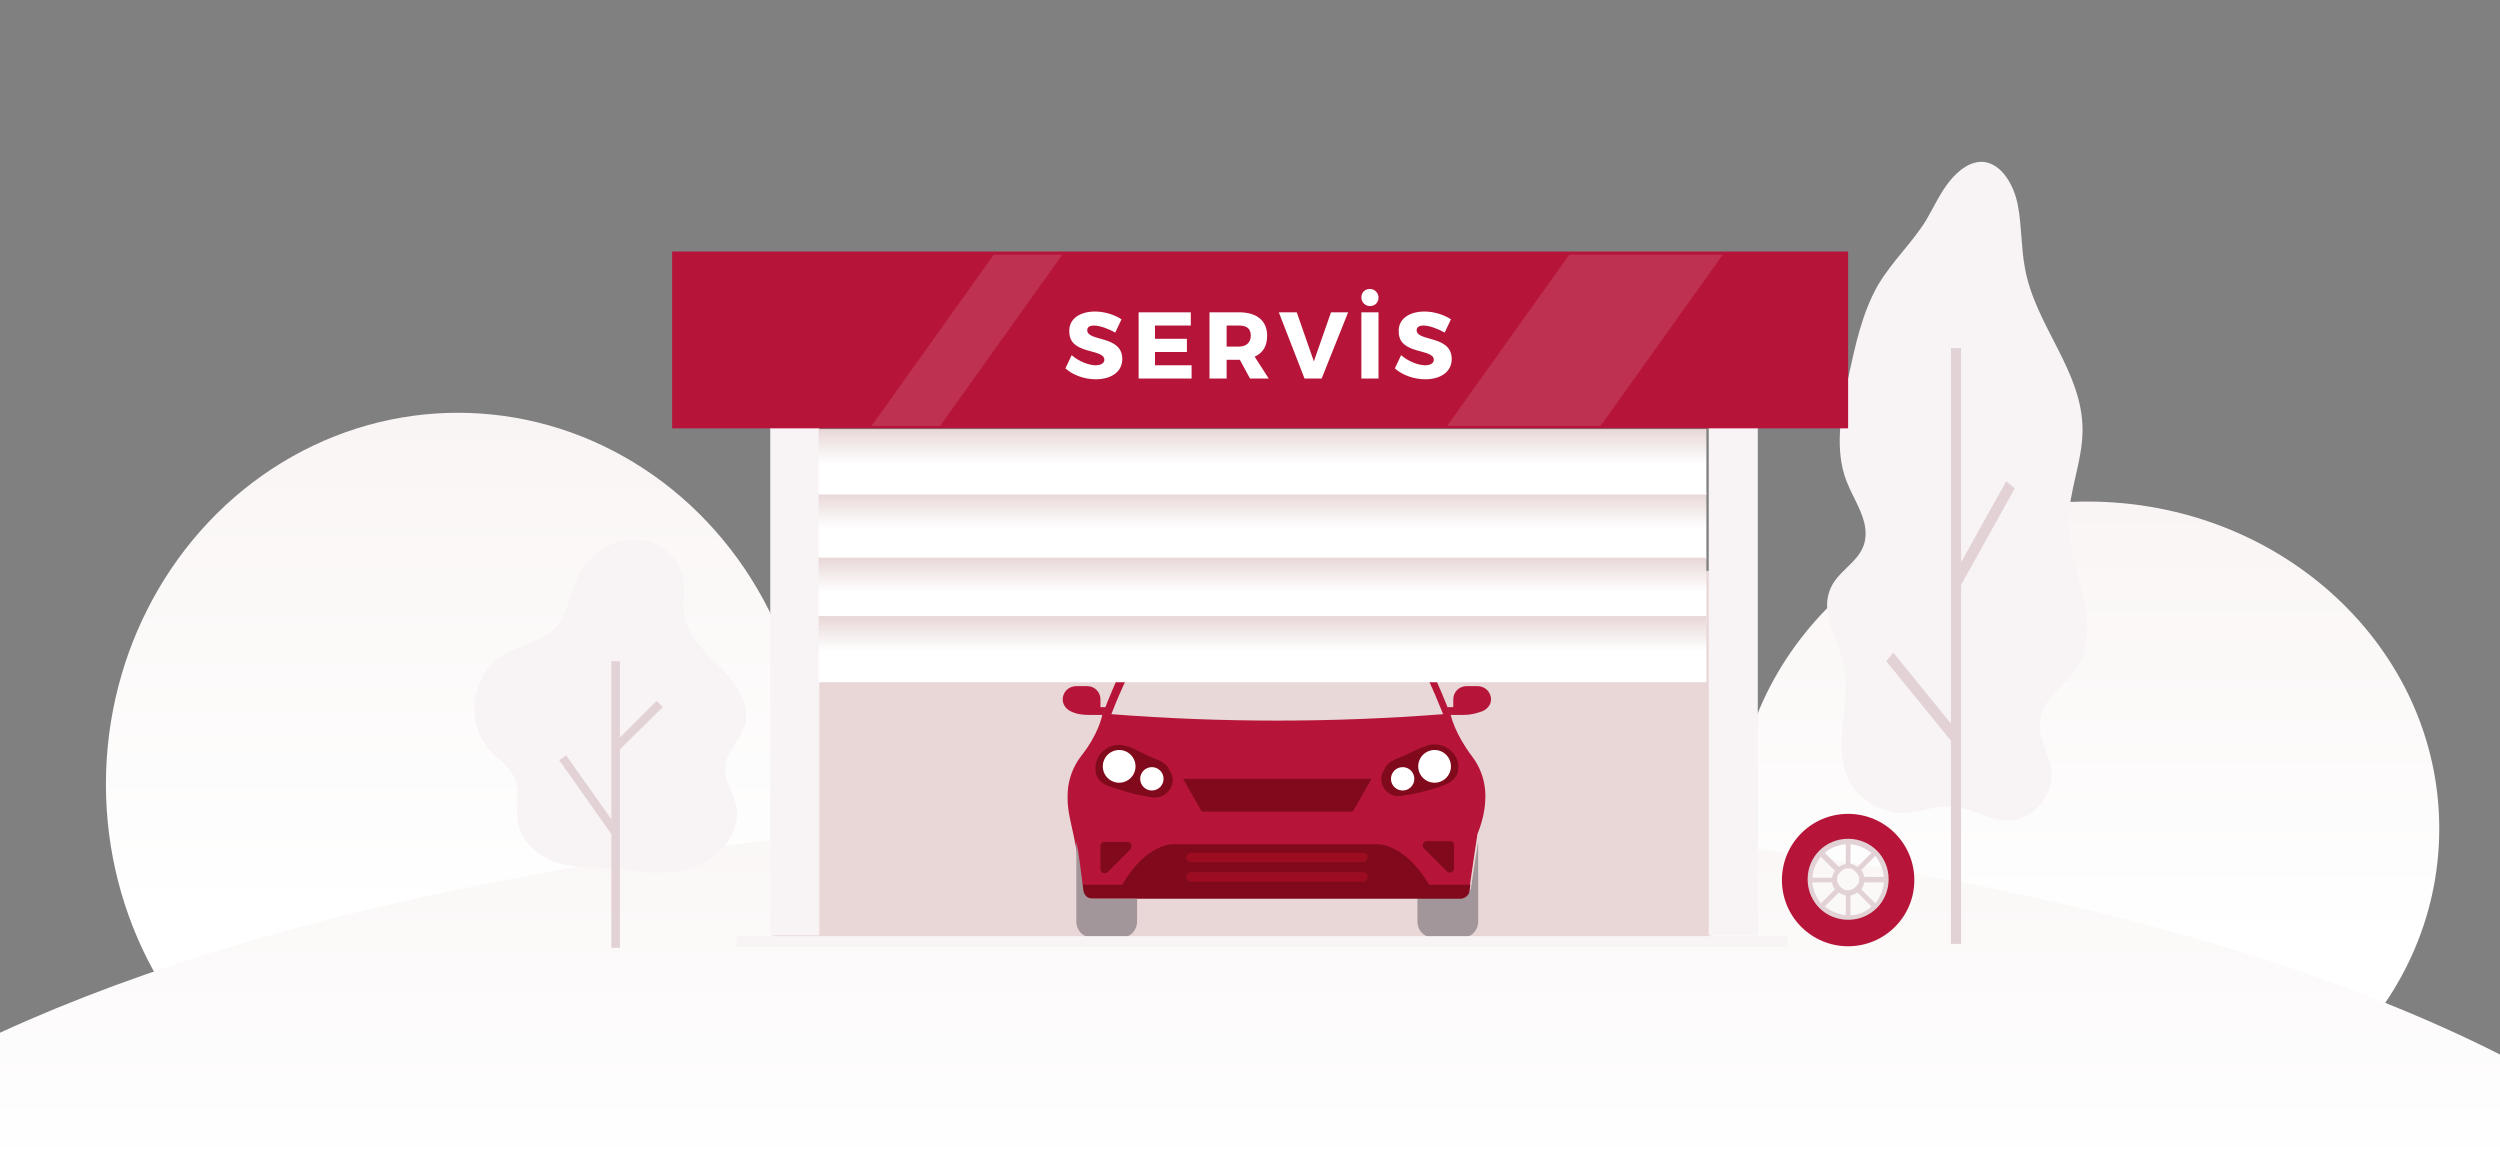
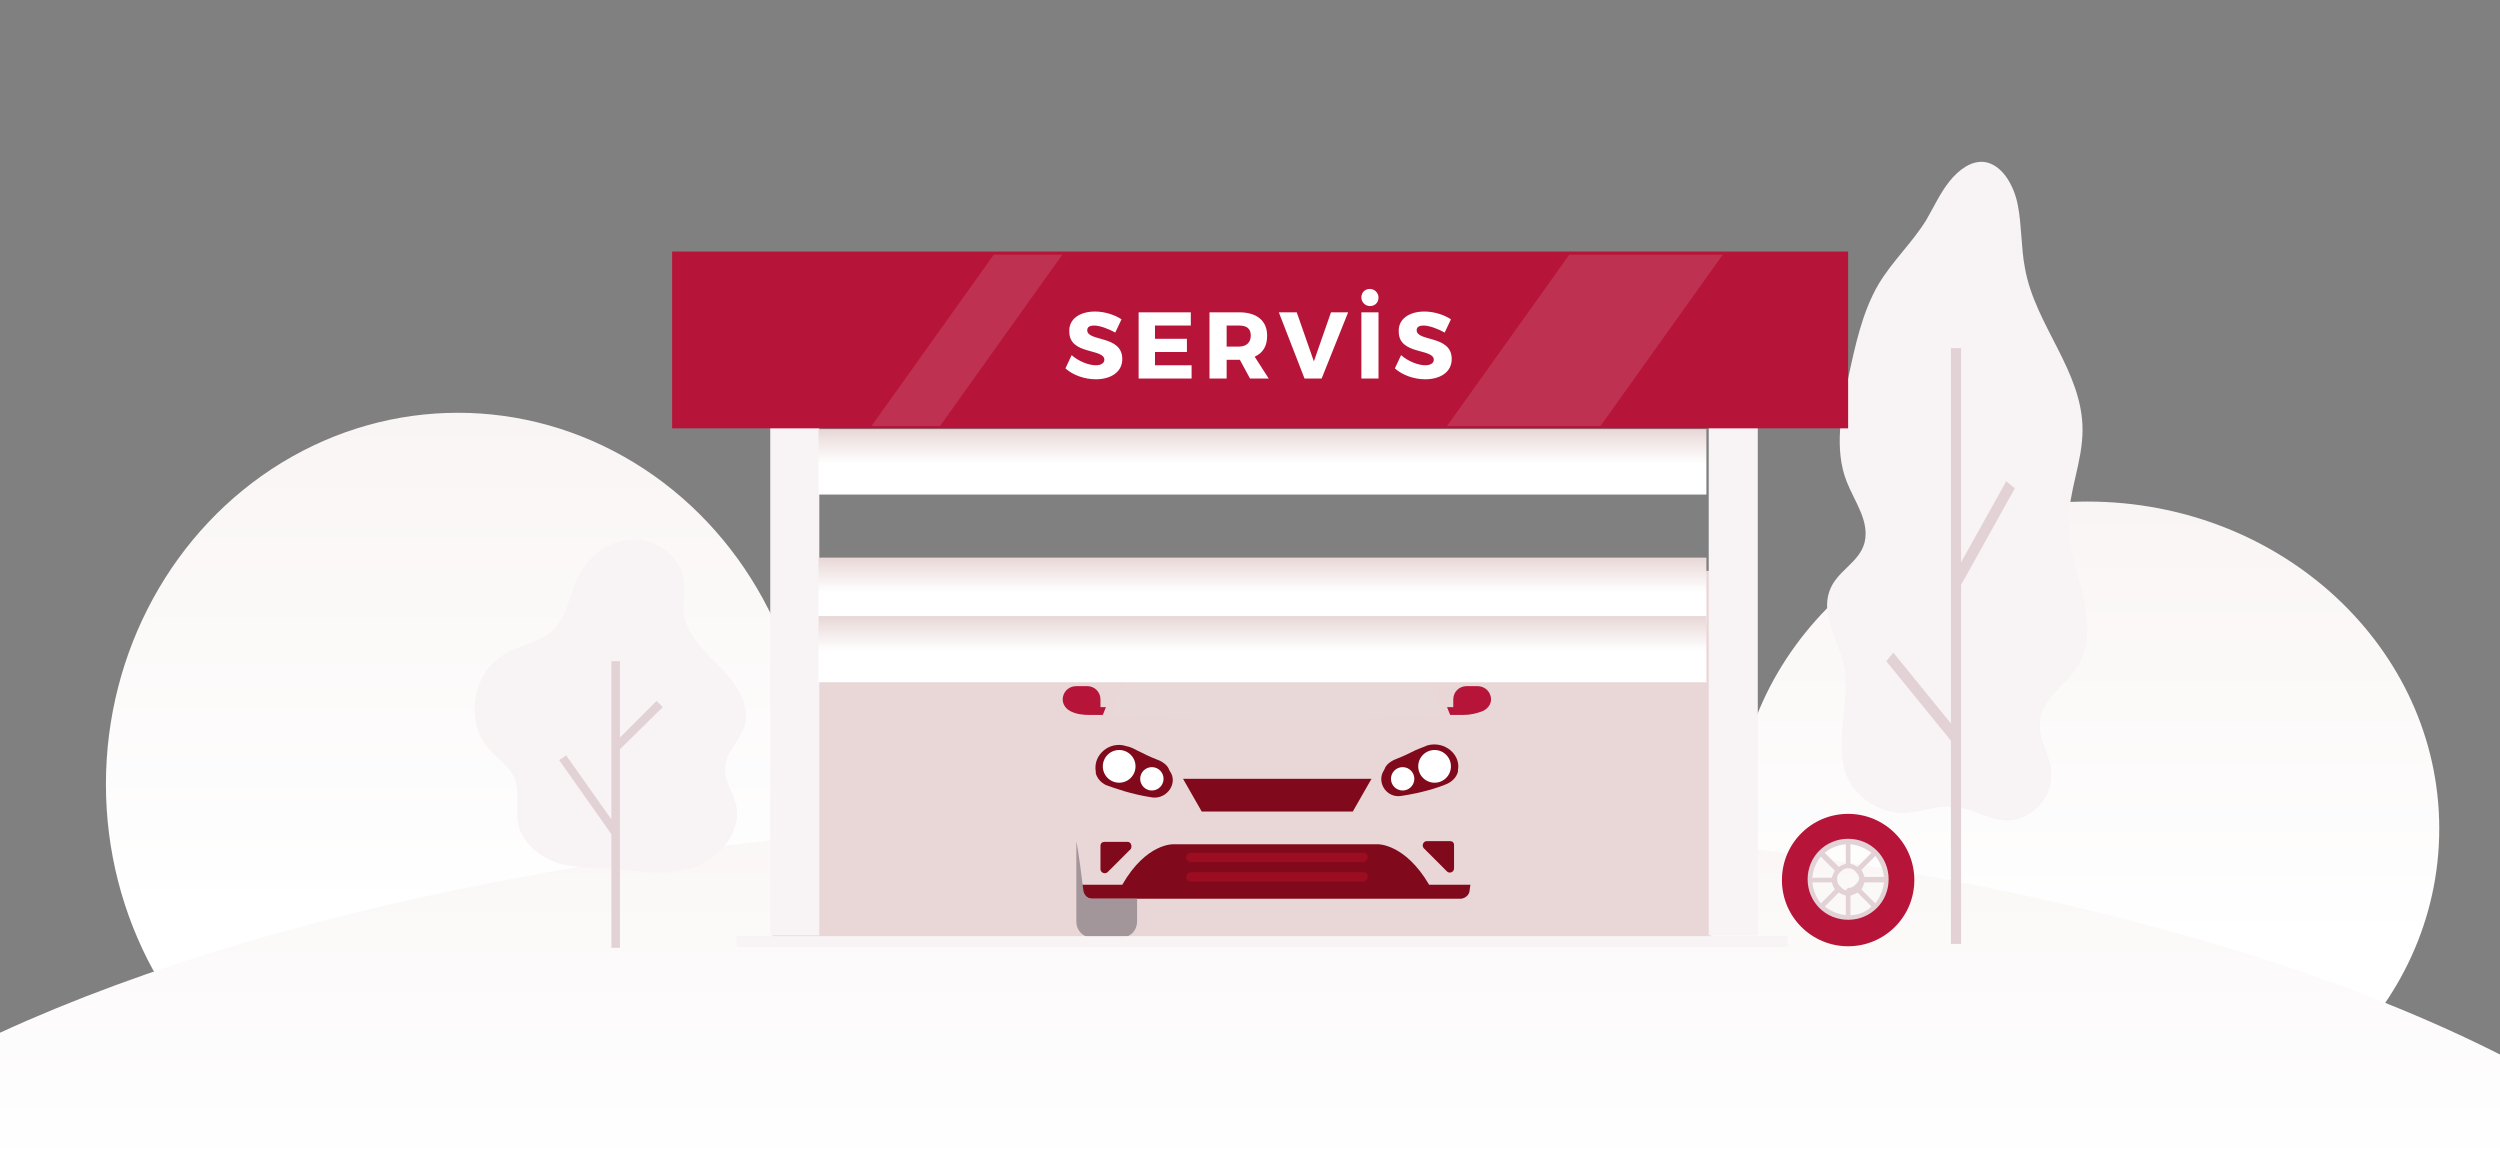
<svg xmlns="http://www.w3.org/2000/svg" version="1.1" id="Layer_2" x="0px" y="0px" viewBox="0 0 321 150" style="enable-background:new 0 0 321 150;" xml:space="preserve">
  <rect x="0" y="0" width="321" height="150" fill="#808080" stroke="none" />
  <style type="text/css">
	.st0{fill:url(#SVGID_1_);}
	.st1{fill:url(#SVGID_2_);}
	.st2{fill:url(#SVGID_3_);}
	.st3{fill:#F8F3F4;}
	.st4{fill:#E2D2D5;}
	.st5{fill:#E9D7D7;}
	.st6{fill:#B61539;}
	.st7{fill:#E9D8D8;}
	.st8{fill:#800A1B;}
	.st9{fill:#A3969A;}
	.st10{fill:#FFFFFF;}
	.st11{fill:#9D0D22;}
	.st12{fill:url(#Path_1_);}
	.st13{fill:url(#Path_2_);}
	.st14{fill:url(#Path_3_);}
	.st15{fill:url(#Path_4_);}
	.st16{opacity:0.12;fill:#FFFFFF;enable-background:new    ;}
</style>
  <g id="Layer_3_1_">
    <linearGradient id="SVGID_1_" gradientUnits="userSpaceOnUse" x1="58.764" y1="52.969" x2="58.764" y2="148.431">
      <stop offset="0" style="stop-color:#F9F5F4" />
      <stop offset="0.676" style="stop-color:#FFFFFF" />
    </linearGradient>
    <ellipse class="st0" cx="58.8" cy="100.7" rx="45.2" ry="47.7" />
    <linearGradient id="SVGID_2_" gradientUnits="userSpaceOnUse" x1="268.034" y1="64.34" x2="268.034" y2="148.431">
      <stop offset="0" style="stop-color:#F9F5F4" />
      <stop offset="0.676" style="stop-color:#FFFFFF" />
    </linearGradient>
    <ellipse class="st1" cx="268" cy="106.4" rx="45.2" ry="42" />
  </g>
  <g id="Layer_6">
    <linearGradient id="SVGID_3_" gradientUnits="userSpaceOnUse" x1="160.5" y1="104.7" x2="160.5" y2="149.934">
      <stop offset="0" style="stop-color:#FAF6F6" />
      <stop offset="1" style="stop-color:#FFFFFF" />
    </linearGradient>
    <path class="st2" d="M321,135.4c-36.7-18.6-96.3-30.7-163.5-30.7C93.8,104.7,37,115.6,0,132.6V150h321V135.4z" />
  </g>
  <g id="_Components_1_">
    <g id="Illustration-_x2F_-Yetkili-Servis">
      <g id="_x31_">
        <path id="Path_49_" class="st3" d="M243.3,104.3c-2.5-0.4-4.9-1.9-6.1-4.5c-1.9-4.4,0.6-9.8-0.5-14.6c-0.7-3.1-2.9-6.2-1.8-9.3     c0.9-2.6,3.8-3.6,4.5-6.2c0.7-2.8-1.3-5.3-2.3-7.9c-1.6-4.1-0.7-8.9,0.2-13.2c0.9-4.2,1.8-8.5,3.9-12.1c1.8-3,4.3-5.3,6.1-8.2     c1-1.7,1.8-3.5,3-5c1.2-1.5,2.8-2.7,4.5-2.5c2.2,0.3,3.8,2.9,4.3,5.6c0.5,2.6,0.4,5.4,0.9,8c1.3,7.4,7.4,13.2,7.4,20.8     c0,4.1-1.8,7.9-1.8,12c0,3.1,1.1,6,1.8,9s1,6.4-0.4,9c-1.6,2.8-5,4.4-5.1,7.8c-0.1,2.2,1.4,4.1,1.5,6.2c0.2,3.1-2.3,5.7-4.9,6.1     c-2.8,0.4-5-1.6-7.7-1.7C248.3,103.3,245.9,104.7,243.3,104.3z" />
        <polygon id="Path_48_" class="st4" points="258.7,62.7 257.6,61.8 251.8,72.2 251.8,44.7 250.5,44.7 250.5,92.9 243.1,83.8      242.2,84.9 250.5,95.1 250.5,121.2 251.8,121.2 251.8,75.1    " />
        <rect id="Rectangle_14_" x="99.2" y="73.3" class="st5" width="120.5" height="47.3" />
-         <path id="Path_47_" class="st6" d="M190.7,101.6c-0.1-1.6-0.7-3.2-1.7-4.5c-2.2-2.9-2.7-5.2-2.7-5.2c-1.8-4.6-3.3-7.7-4.5-9.7     c-1.2-2.1-3.3-3.4-5.7-3.7c-4.8-0.6-19.6-0.6-24.4,0c-2.4,0.3-4.5,1.7-5.7,3.7c-1.2,2-2.7,5-4.5,9.7c0,0-0.4,2.3-2.7,5.2     c-1,1.3-1.6,2.9-1.7,4.5c-0.2,3.5,0.9,4.3,1.8,12.3c0.1,0.6,0.6,1.1,1.2,1.1h47.4c0.6,0,1.2-0.5,1.2-1.1c0.3-2.2,1-6.8,1-6.8     C190.6,104.9,190.8,103,190.7,101.6z" />
        <path id="Path_46_" class="st7" d="M185.3,91.7c-1.4-3.5-2.8-6.5-4.2-8.9c-1.1-1.8-3-3.1-5-3.4c-4.8-0.6-19.4-0.6-24.2,0     c-2.1,0.3-4,1.6-5,3.4c-1.4,2.5-2.9,5.5-4.2,8.9C156.8,92.8,171.1,92.8,185.3,91.7z" />
        <path id="Path_45_" class="st8" d="M183.3,95.7c-0.5,0.2-1,0.4-1.5,0.6c-0.8,0.4-1.6,0.8-2.4,1.1c-1.4,0.5-1.6,1.3-1.6,1.3     c0,0.1-0.1,0.1-0.1,0.2c-1,1.5,0.3,3.6,2.2,3.3c2.7-0.4,4.9-1.1,6-1.6c0.6-0.3,1.1-0.8,1.3-1.5c0-0.1,0-0.1,0-0.2     C187.6,96.9,185.5,95.1,183.3,95.7z" />
        <path id="Path_44_" class="st8" d="M185.8,111.9c0.3,0.3,0.9,0.1,0.9-0.4v-3c0-0.3-0.2-0.5-0.5-0.5h-3c-0.4,0-0.7,0.5-0.4,0.9" />
-         <path id="Path_43_" class="st9" d="M188.9,113.9c-0.1,0.6-0.6,1.1-1.2,1.1H182v3.3c0,1.2,0.9,2.1,2.1,2.1h3.6     c1.2,0,2.1-0.9,2.1-2.1V108C189.6,109.4,189.1,112.3,188.9,113.9z" />
        <path id="Path_42_" class="st6" d="M191.4,89.4c-0.2-0.8-0.9-1.3-1.7-1.3h-1.4c-0.9,0-1.7,0.7-1.7,1.7v1h-0.8l0.4,1h1.7     c0.9,0,1.7-0.2,2.5-0.5C191.2,90.9,191.6,90.2,191.4,89.4z" />
        <circle id="Oval" class="st10" cx="184.2" cy="98.4" r="2.1" />
        <circle id="Oval_1_" class="st10" cx="180.1" cy="100" r="1.5" />
        <polygon id="Path_41_" class="st8" points="176.1,100 173.7,104.2 154.3,104.2 151.9,100    " />
        <path id="Path_40_" class="st8" d="M150.2,99c0-0.1-0.1-0.1-0.1-0.2c0,0-0.2-0.8-1.6-1.3c-0.8-0.3-1.6-0.7-2.4-1.1     c-0.4-0.2-0.9-0.5-1.5-0.6c-2.1-0.7-4.3,1.1-3.9,3.3c0,0.1,0,0.1,0,0.2c0.2,0.7,0.7,1.2,1.3,1.5c1.1,0.4,3.3,1.2,6,1.6     C149.9,102.6,151.3,100.5,150.2,99z" />
        <path id="Path_39_" class="st8" d="M144.8,108.1h-3c-0.3,0-0.5,0.2-0.5,0.5v3c0,0.4,0.5,0.7,0.9,0.4l3-3     C145.4,108.6,145.2,108.1,144.8,108.1z" />
        <path id="Path_38_" class="st8" d="M183.5,113.6c-3.1-5.3-6.6-5.2-6.6-5.2h-26.2c0,0-3.5-0.2-6.6,5.2h-5.3l0.1,0.7     c0.1,0.6,0.6,1.1,1.2,1.1h47.4c0.6,0,1.2-0.5,1.2-1.1l0.1-0.7H183.5L183.5,113.6z" />
        <path id="Path_37_" class="st9" d="M139.1,114.3c-0.2-1.6-0.6-4.9-0.9-6.3v10.3c0,1.2,0.9,2.1,2.1,2.1h3.6c1.2,0,2.1-0.9,2.1-2.1     l0-2.9h-5.7C139.7,115.4,139.2,115,139.1,114.3z" />
        <path id="Path_36_" class="st6" d="M141.3,90.8v-1c0-0.9-0.7-1.7-1.7-1.7h-1.4c-0.8,0-1.5,0.5-1.7,1.3c-0.2,0.8,0.2,1.5,0.9,1.9     c0.8,0.4,1.6,0.5,2.5,0.5h1.7l0.4-1L141.3,90.8C141.3,90.8,141.3,90.8,141.3,90.8z" />
        <circle id="Oval_2_" class="st10" cx="143.7" cy="98.4" r="2.1" />
        <circle id="Oval_3_" class="st10" cx="147.9" cy="100" r="1.5" />
        <g id="Group" transform="translate(158, 152)">
          <path id="Path_35_" class="st11" d="M17.1-42.5H-5.1c-0.3,0-0.6,0.3-0.6,0.6c0,0.3,0.3,0.6,0.6,0.6h22.1c0.3,0,0.6-0.3,0.6-0.6      C17.7-42.2,17.4-42.5,17.1-42.5z" />
          <path id="Path_34_" class="st11" d="M17.1-40H-5.1c-0.3,0-0.6,0.3-0.6,0.6s0.3,0.6,0.6,0.6h22.1c0.3,0,0.6-0.3,0.6-0.6      C17.7-39.7,17.4-40,17.1-40z" />
        </g>
        <rect id="Rectangle_13_" x="98.9" y="51.3" class="st3" width="6.3" height="68.8" />
        <rect id="Rectangle_12_" x="94.6" y="120.2" class="st3" width="134.9" height="1.4" />
        <rect id="Rectangle_11_" x="219.4" y="51.3" class="st3" width="6.3" height="68.8" />
        <linearGradient id="Path_1_" gradientUnits="userSpaceOnUse" x1="0.435" y1="150.106" x2="0.435" y2="150.688" gradientTransform="matrix(196.04 0 0 -14.53 76.93 2252.82)">
          <stop offset="0.471" style="stop-color:#FFFFFF" />
          <stop offset="0.663" style="stop-color:#F7F1F1" />
          <stop offset="0.982" style="stop-color:#E9D8D8" />
        </linearGradient>
-         <polygon id="Path_33_" class="st12" points="219.1,63.3 219.1,71.8 105.1,71.8 105.1,63.3    " />
        <linearGradient id="Path_2_" gradientUnits="userSpaceOnUse" x1="0.435" y1="150.515" x2="0.435" y2="151.096" gradientTransform="matrix(196.04 0 0 -14.53 76.93 2267.01)">
          <stop offset="0.471" style="stop-color:#FFFFFF" />
          <stop offset="0.663" style="stop-color:#F7F1F1" />
          <stop offset="0.982" style="stop-color:#E9D8D8" />
        </linearGradient>
        <polygon id="Path_32_" class="st13" points="219.1,71.6 219.1,80 105.1,80 105.1,71.6    " />
        <linearGradient id="Path_3_" gradientUnits="userSpaceOnUse" x1="0.435" y1="150.889" x2="0.435" y2="151.471" gradientTransform="matrix(196.04 0 0 -14.53 76.93 2280.01)">
          <stop offset="0.471" style="stop-color:#FFFFFF" />
          <stop offset="0.663" style="stop-color:#F7F1F1" />
          <stop offset="0.982" style="stop-color:#E9D8D8" />
        </linearGradient>
        <polygon id="Path_31_" class="st14" points="219.1,79.1 219.1,87.6 105.1,87.6 105.1,79.1    " />
        <linearGradient id="Path_4_" gradientUnits="userSpaceOnUse" x1="0.435" y1="149.697" x2="0.435" y2="150.279" gradientTransform="matrix(196.04 0 0 -14.52 76.93 2237.13)">
          <stop offset="0.471" style="stop-color:#FFFFFF" />
          <stop offset="0.663" style="stop-color:#F7F1F1" />
          <stop offset="0.982" style="stop-color:#E9D8D8" />
        </linearGradient>
        <polygon id="Path_30_" class="st15" points="219.1,55.1 219.1,63.5 105.1,63.5 105.1,55.1    " />
        <rect id="Rectangle_10_" x="86.3" y="32.3" class="st6" width="151" height="22.7" />
        <path id="SERVİS" class="st10" d="M140.6,40c1.2,0,2.5,0.4,3.4,1l-0.8,1.7c-0.9-0.5-2-0.9-2.7-0.9c-0.6,0-0.9,0.2-0.9,0.6     c0,1.5,4.5,0.6,4.5,3.7c0,1.7-1.5,2.6-3.4,2.6c-1.4,0-2.9-0.5-3.9-1.4l0.8-1.7c0.9,0.8,2.2,1.3,3.1,1.3c0.7,0,1.1-0.3,1.1-0.7     c0-1.5-4.5-0.6-4.5-3.6C137.2,41,138.6,40,140.6,40z M152.8,41.8h-4.5v1.7h4.1v1.7h-4.1v1.7h4.7v1.7h-6.8v-8.5h6.7V41.8z      M160.5,48.6l-1.3-2.4h-1.7v2.4h-2.2v-8.5h3.8c2.3,0,3.6,1.1,3.6,3c0,1.3-0.5,2.2-1.6,2.7l1.8,2.8H160.5z M157.5,44.5h1.6     c0.9,0,1.5-0.5,1.5-1.4c0-0.9-0.5-1.3-1.5-1.3h-1.6V44.5z M169.7,48.6h-2.2l-3.3-8.5h2.3l2.2,6.3l2.2-6.3h2.2L169.7,48.6z      M175.9,37.1c0.6,0,1.1,0.5,1.1,1.1c0,0.7-0.5,1.1-1.1,1.1c-0.6,0-1.1-0.5-1.1-1.1C174.8,37.5,175.3,37.1,175.9,37.1z M177,48.6     h-2.2v-8.5h2.2V48.6z M182.9,40c1.2,0,2.5,0.4,3.4,1l-0.8,1.7c-0.9-0.5-2-0.9-2.7-0.9c-0.6,0-0.9,0.2-0.9,0.6     c0,1.5,4.5,0.6,4.5,3.7c0,1.7-1.5,2.6-3.4,2.6c-1.4,0-2.9-0.5-3.9-1.4l0.8-1.7c0.9,0.8,2.2,1.3,3.1,1.3c0.7,0,1.1-0.3,1.1-0.7     c0-1.5-4.5-0.6-4.5-3.6C179.5,41,180.9,40,182.9,40z" />
        <polygon id="Path_29_" class="st16" points="120.7,54.7 111.9,54.7 127.6,32.7 136.4,32.7    " />
        <polygon id="Path_28_" class="st16" points="205.5,54.7 185.8,54.7 201.5,32.7 221.2,32.7    " />
        <g id="Group_1_" transform="translate(289, 144)">
          <path id="Shape" class="st6" d="M-51.7-39.5c-4.7,0-8.5,3.8-8.5,8.5s3.8,8.5,8.5,8.5s8.5-3.8,8.5-8.5S-47-39.5-51.7-39.5z       M-51.7-26.2c-2.7,0-4.9-2.2-4.9-4.9s2.2-4.9,4.9-4.9c2.7,0,4.9,2.2,4.9,4.9S-49-26.2-51.7-26.2z" />
-           <path id="Shape_1_" class="st4" d="M-51.7-36.3c-2.9,0-5.2,2.3-5.2,5.2s2.3,5.2,5.2,5.2s5.2-2.3,5.2-5.2S-48.8-36.3-51.7-36.3z       M-47.1-31.4h-2.5c-0.1-0.3-0.2-0.6-0.4-0.9l1.8-1.8C-47.6-33.3-47.2-32.4-47.1-31.4z M-51.4-35.6c1,0.1,1.9,0.5,2.7,1.1      l-1.8,1.8c-0.3-0.2-0.6-0.3-0.9-0.4V-35.6L-51.4-35.6z M-52-35.6v2.5c-0.3,0.1-0.6,0.2-0.9,0.4l-1.8-1.8      C-54-35.1-53.1-35.5-52-35.6z M-55.2-34l1.8,1.8c-0.2,0.3-0.3,0.6-0.4,0.9h-2.5C-56.2-32.4-55.8-33.3-55.2-34z M-56.3-30.7h2.5      c0.1,0.3,0.2,0.6,0.4,0.9l-1.8,1.8C-55.8-28.8-56.2-29.7-56.3-30.7z M-52-26.5c-1-0.1-1.9-0.5-2.7-1.1l1.8-1.8      c0.3,0.2,0.6,0.3,0.9,0.4C-52-29-52-26.5-52-26.5z M-52-29.7L-52-29.7c-0.1,0-0.3-0.1-0.4-0.2l0,0c-0.2-0.1-0.3-0.3-0.5-0.5l0,0      c-0.1-0.1-0.1-0.3-0.2-0.4h0c0-0.1,0-0.2,0-0.3c0-0.1,0-0.2,0-0.3h0c0-0.1,0.1-0.3,0.2-0.4l0,0c0.1-0.2,0.3-0.3,0.5-0.5l0,0      c0.1-0.1,0.3-0.1,0.4-0.2v0c0.1,0,0.2,0,0.3,0s0.2,0,0.3,0v0c0.1,0,0.3,0.1,0.4,0.2l0,0c0.2,0.1,0.3,0.3,0.5,0.5l0,0      c0.1,0.1,0.1,0.3,0.2,0.4h0c0,0.1,0,0.2,0,0.3c0,0.1,0,0.2,0,0.3h0c0,0.1-0.1,0.3-0.2,0.4l0,0c-0.1,0.2-0.3,0.3-0.5,0.5l0,0      c-0.1,0.1-0.3,0.1-0.4,0.2v0c-0.1,0-0.2,0-0.3,0S-51.9-29.7-52-29.7z M-51.4-26.5V-29c0.3-0.1,0.6-0.2,0.9-0.4l1.8,1.8      C-49.4-26.9-50.4-26.5-51.4-26.5z M-48.2-28l-1.8-1.8c0.2-0.3,0.3-0.6,0.4-0.9h2.5C-47.2-29.7-47.6-28.8-48.2-28z" />
+           <path id="Shape_1_" class="st4" d="M-51.7-36.3c-2.9,0-5.2,2.3-5.2,5.2s2.3,5.2,5.2,5.2s5.2-2.3,5.2-5.2S-48.8-36.3-51.7-36.3z       M-47.1-31.4h-2.5c-0.1-0.3-0.2-0.6-0.4-0.9l1.8-1.8C-47.6-33.3-47.2-32.4-47.1-31.4z M-51.4-35.6c1,0.1,1.9,0.5,2.7,1.1      l-1.8,1.8c-0.3-0.2-0.6-0.3-0.9-0.4V-35.6L-51.4-35.6z M-52-35.6v2.5c-0.3,0.1-0.6,0.2-0.9,0.4l-1.8-1.8      C-54-35.1-53.1-35.5-52-35.6z M-55.2-34l1.8,1.8c-0.2,0.3-0.3,0.6-0.4,0.9h-2.5C-56.2-32.4-55.8-33.3-55.2-34z M-56.3-30.7h2.5      c0.1,0.3,0.2,0.6,0.4,0.9l-1.8,1.8C-55.8-28.8-56.2-29.7-56.3-30.7z M-52-26.5c-1-0.1-1.9-0.5-2.7-1.1l1.8-1.8      c0.3,0.2,0.6,0.3,0.9,0.4C-52-29-52-26.5-52-26.5z M-52-29.7L-52-29.7c-0.1,0-0.3-0.1-0.4-0.2l0,0c-0.2-0.1-0.3-0.3-0.5-0.5l0,0      c-0.1-0.1-0.1-0.3-0.2-0.4h0c0-0.1,0-0.2,0-0.3c0-0.1,0-0.2,0-0.3h0c0-0.1,0.1-0.3,0.2-0.4l0,0c0.1-0.2,0.3-0.3,0.5-0.5l0,0      c0.1-0.1,0.3-0.1,0.4-0.2v0c0.1,0,0.2,0,0.3,0s0.2,0,0.3,0v0c0.1,0,0.3,0.1,0.4,0.2l0,0c0.2,0.1,0.3,0.3,0.5,0.5l0,0      c0.1,0.1,0.1,0.3,0.2,0.4h0c0,0.1,0,0.2,0,0.3h0c0,0.1-0.1,0.3-0.2,0.4l0,0c-0.1,0.2-0.3,0.3-0.5,0.5l0,0      c-0.1,0.1-0.3,0.1-0.4,0.2v0c-0.1,0-0.2,0-0.3,0S-51.9-29.7-52-29.7z M-51.4-26.5V-29c0.3-0.1,0.6-0.2,0.9-0.4l1.8,1.8      C-49.4-26.9-50.4-26.5-51.4-26.5z M-48.2-28l-1.8-1.8c0.2-0.3,0.3-0.6,0.4-0.9h2.5C-47.2-29.7-47.6-28.8-48.2-28z" />
        </g>
        <path id="Path_27_" class="st3" d="M71.6,110.8c-2.4-0.8-4.7-2.7-5.1-5.2c-0.3-1.9,0.3-3.9-0.4-5.6c-0.6-1.6-2.2-2.5-3.3-3.8     c-3.1-3.5-2.2-9.6,1.8-12.1c2.1-1.3,4.9-1.6,6.6-3.4c1.6-1.7,1.9-4.1,2.8-6.2c1.3-2.8,3.9-5,7-5.2c3-0.2,6.2,1.9,6.7,4.9     c0.3,1.5-0.1,3.1,0.1,4.6c0.4,2.8,2.7,4.9,4.7,6.9c2,2,3.9,4.8,3.1,7.5c-0.6,1.9-2.4,3.4-2.5,5.4c-0.1,1.7,1,3.1,1.4,4.7     c0.8,3.4-2,6.8-5.3,8c-3.1,1.1-6.3,0.7-9.5,0.3C77,111.3,74.2,111.6,71.6,110.8z" />
        <polygon id="Path_26_" class="st4" points="85.1,90.8 84.3,90 79.6,94.7 79.6,84.9 78.5,84.9 78.5,105.2 72.7,97 71.8,97.6      78.5,107.1 78.5,121.7 79.6,121.7 79.6,96.2    " />
      </g>
    </g>
  </g>
</svg>